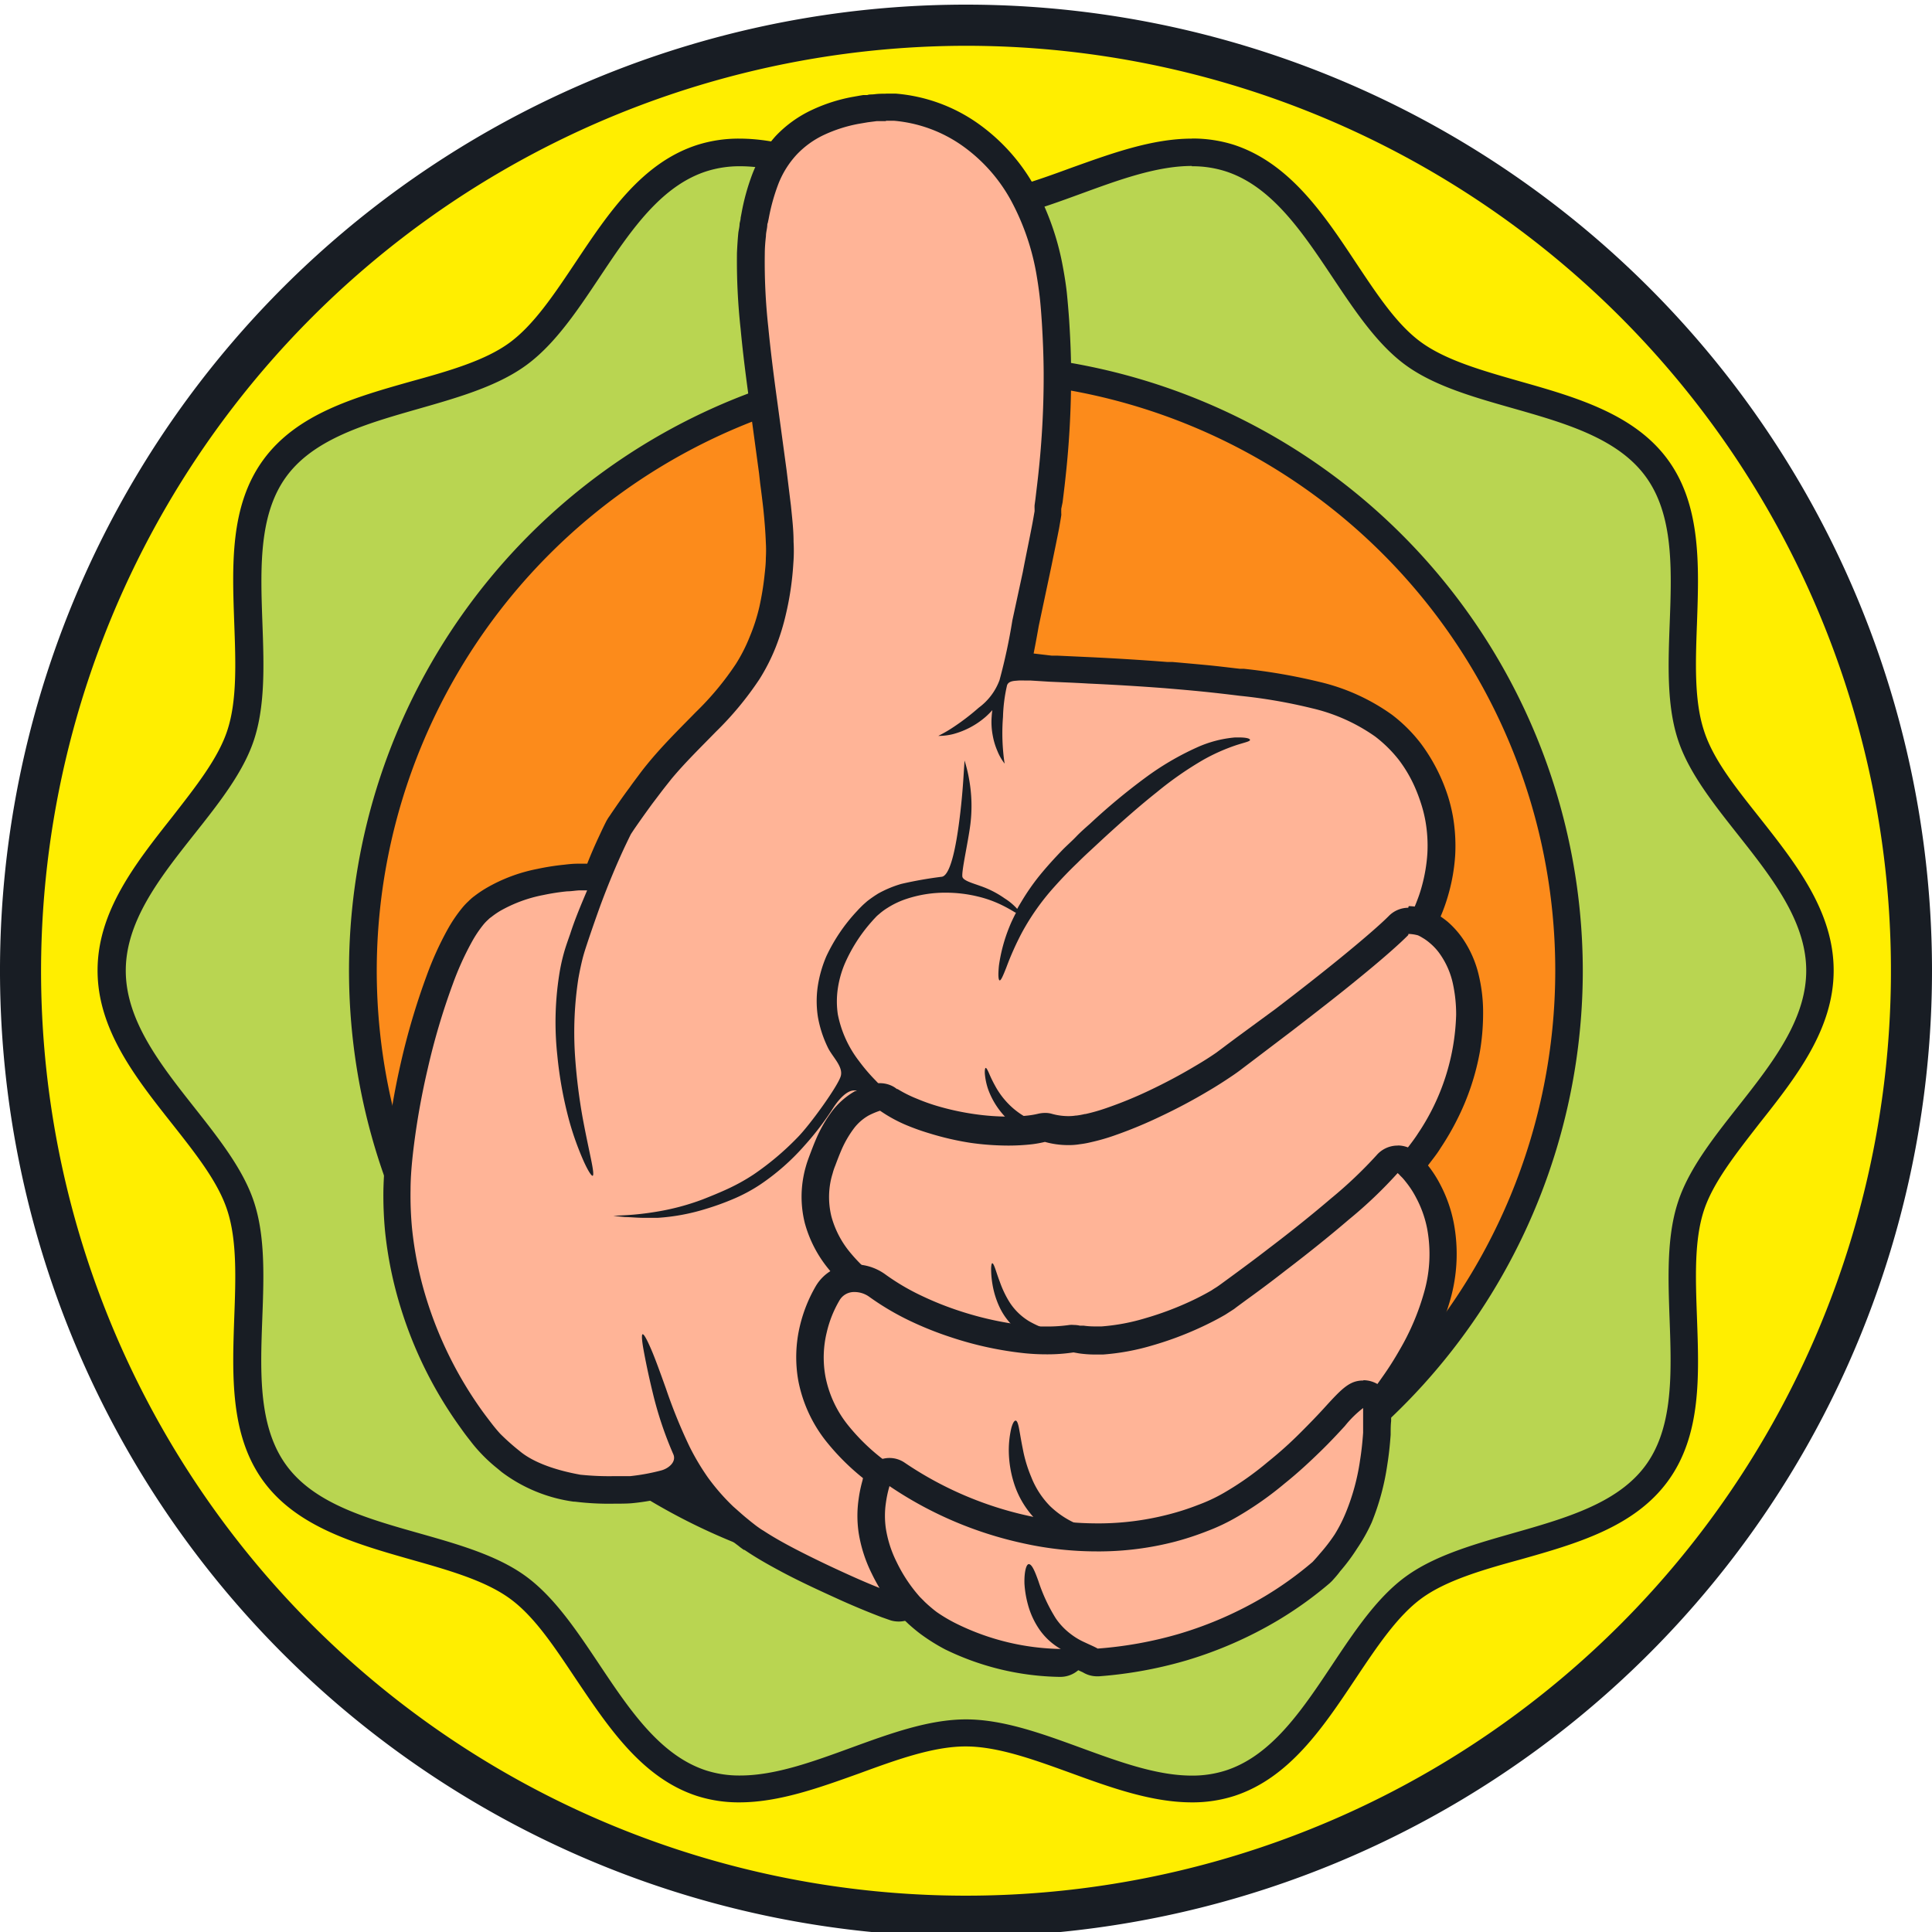
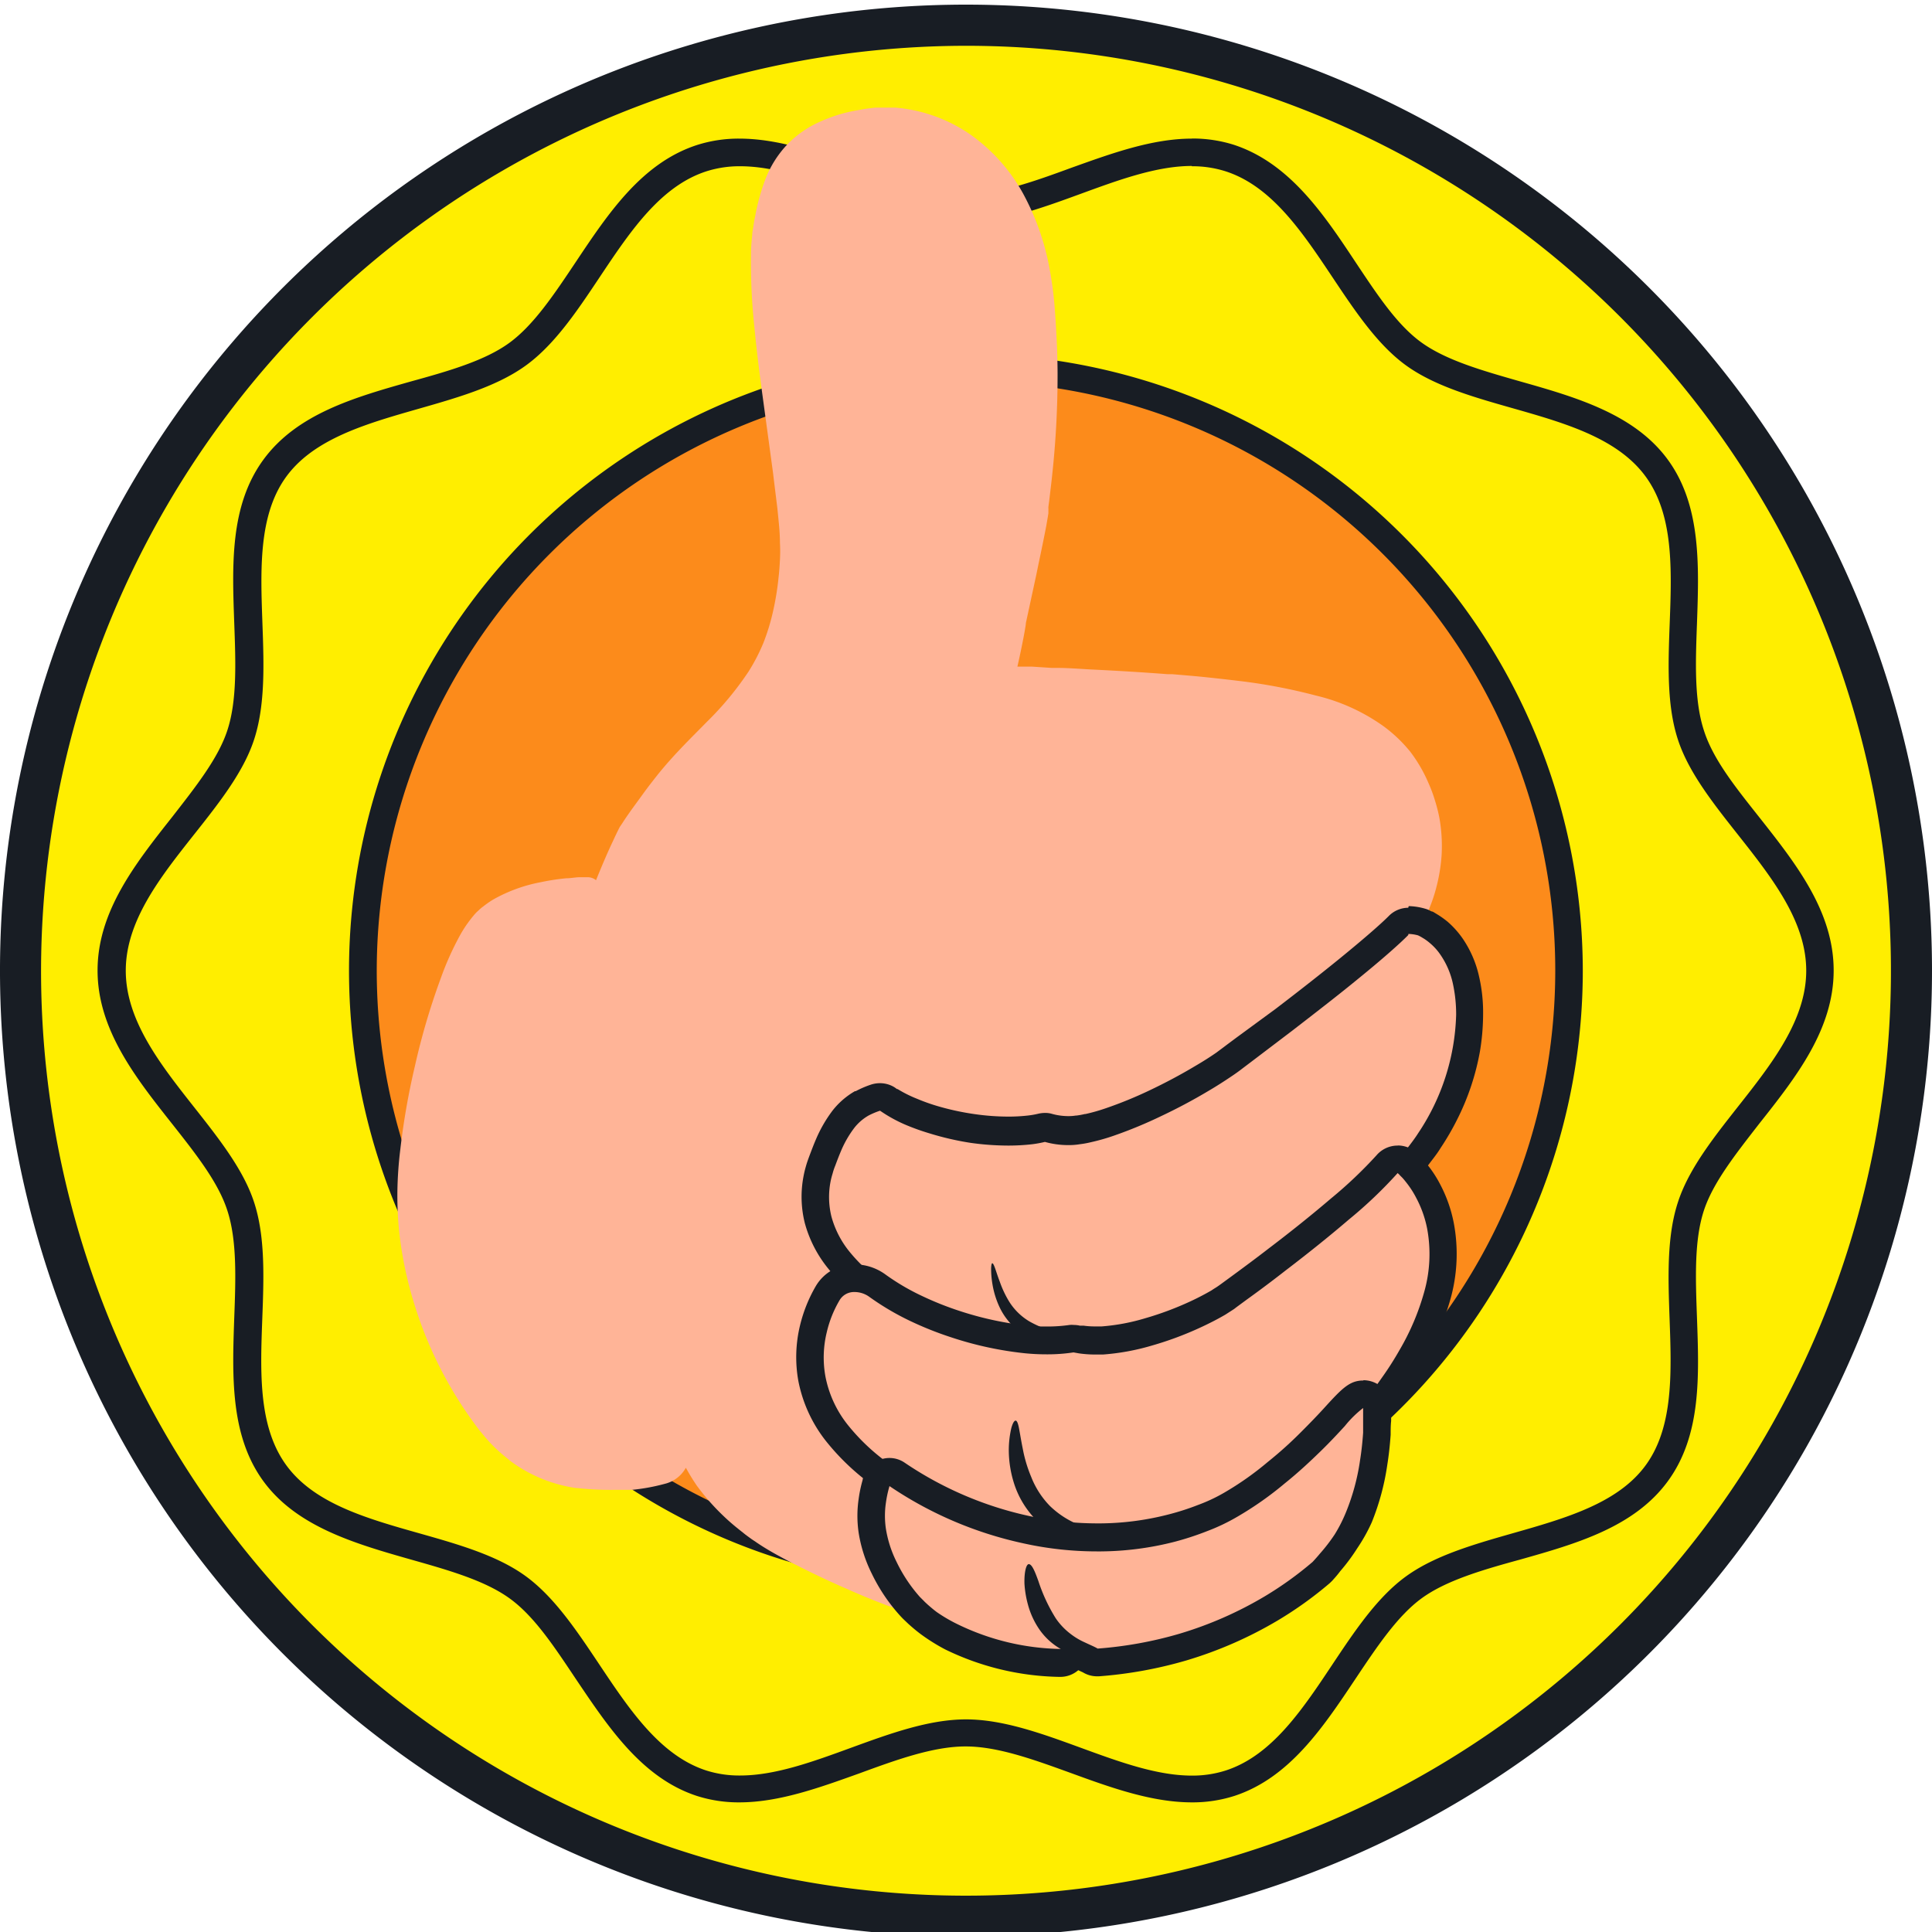
<svg xmlns="http://www.w3.org/2000/svg" id="Слой_1" data-name="Слой 1" viewBox="0 0 200 200">
  <defs>
    <style>.cls-1{fill:#fe0;}.cls-2{fill:#181d24;}.cls-3{fill:#b9d551;}.cls-4{fill:#fc8b1b;}.cls-5{fill:#ffb497;}</style>
  </defs>
  <title>Ico</title>
  <circle class="cls-1" cx="100" cy="100.48" r="97.87" />
  <path class="cls-2" d="M100,4.74A95.75,95.75,0,1,1,4.25,100.48,95.85,95.85,0,0,1,100,4.74m0-4.26a100,100,0,1,0,100,100A100,100,0,0,0,100,.48Z" />
-   <path class="cls-3" d="M123.38,185.17c-3.87,0-8-1.5-11.94-2.95s-7.84-2.86-11.44-2.86-7.59,1.45-11.44,2.86-8.07,2.95-11.94,2.95a12.85,12.85,0,0,1-3.94-.59c-5.24-1.7-8.59-6.72-11.82-11.56-2.31-3.46-4.49-6.73-7.22-8.72s-6.78-3.16-10.65-4.25c-5.56-1.58-11.32-3.22-14.51-7.6s-2.94-10.28-2.73-16c.14-4,.29-8.23-.78-11.56-1-3.13-3.42-6.17-6-9.39-3.64-4.6-7.4-9.36-7.4-15s3.76-10.38,7.4-15c2.55-3.22,4.95-6.25,6-9.39,1.07-3.32.92-7.51.78-11.55-.21-5.75-.42-11.7,2.73-16s9-6,14.52-7.6c3.86-1.1,7.86-2.23,10.64-4.25s4.91-5.26,7.22-8.72c3.23-4.85,6.58-9.86,11.82-11.56a12.56,12.56,0,0,1,3.94-.6c3.87,0,8,1.5,11.94,2.95S96.4,21.61,100,21.61s7.59-1.46,11.44-2.87,8.07-2.95,11.94-2.95a12.56,12.56,0,0,1,3.94.6c5.24,1.7,8.59,6.71,11.82,11.56,2.31,3.46,4.49,6.73,7.22,8.72s6.78,3.15,10.64,4.25c5.57,1.58,11.33,3.21,14.52,7.6s2.94,10.28,2.73,16c-.14,4-.29,8.23.78,11.55,1,3.14,3.42,6.17,6,9.39,3.64,4.61,7.4,9.37,7.4,15s-3.76,10.39-7.4,15c-2.55,3.22-4.95,6.26-6,9.39-1.07,3.33-.92,7.51-.78,11.56.21,5.75.42,11.7-2.73,16s-9,6-14.52,7.6c-3.86,1.09-7.86,2.23-10.64,4.25s-4.91,5.26-7.22,8.72c-3.24,4.84-6.58,9.86-11.82,11.56A12.85,12.85,0,0,1,123.38,185.17Z" />
  <path class="cls-2" d="M123.38,17.21a11.28,11.28,0,0,1,3.51.53c8.29,2.69,11.73,15.05,18.64,20.07s19.77,4.57,24.84,11.54.62,18.9,3.32,27.19c2.59,8,13.29,15.07,13.29,23.94s-10.7,15.94-13.29,24c-2.7,8.29,1.71,20.28-3.32,27.19s-17.87,6.46-24.84,11.53-10.35,17.39-18.64,20.08a11.28,11.28,0,0,1-3.51.53c-7.31,0-15.76-5.82-23.38-5.82s-16.07,5.81-23.38,5.81a11.27,11.27,0,0,1-3.51-.52c-8.29-2.69-11.73-15-18.64-20.08s-19.77-4.56-24.84-11.53-.62-18.9-3.32-27.19c-2.59-8-13.29-15.08-13.29-24s10.7-15.94,13.29-23.94c2.7-8.3-1.71-20.29,3.32-27.19S47.5,42.89,54.47,37.81,64.82,20.43,73.11,17.74a11.28,11.28,0,0,1,3.51-.53C83.93,17.21,92.38,23,100,23s16.07-5.82,23.38-5.82m0-2.83c-4.12,0-8.34,1.54-12.42,3-3.74,1.37-7.61,2.78-11,2.78s-7.21-1.41-11-2.78c-4.08-1.49-8.3-3-12.42-3a14.19,14.19,0,0,0-4.38.66c-5.71,1.85-9.19,7.07-12.56,12.12-2.24,3.35-4.35,6.52-6.87,8.36s-6.28,2.92-10.2,4c-5.8,1.64-11.8,3.34-15.28,8.12s-3.21,10.93-3,16.92c.15,4.1.29,8-.71,11.06-.94,2.9-3.27,5.84-5.73,9-3.79,4.8-7.71,9.76-7.71,15.87s3.92,11.08,7.71,15.87c2.46,3.12,4.79,6.06,5.73,9,1,3.09.86,7,.71,11.07-.21,6-.44,12.18,3,16.91s9.48,6.48,15.28,8.13c3.92,1.11,7.62,2.16,10.19,4s4.64,5,6.88,8.35c3.37,5,6.85,10.27,12.56,12.13a14.19,14.19,0,0,0,4.38.66c4.12,0,8.34-1.54,12.42-3,3.74-1.37,7.61-2.79,11-2.79s7.21,1.42,11,2.79c4.08,1.49,8.3,3,12.42,3a14.19,14.19,0,0,0,4.38-.66c5.71-1.86,9.19-7.08,12.56-12.13,2.24-3.35,4.35-6.52,6.87-8.35s6.28-2.93,10.2-4c5.8-1.64,11.8-3.35,15.28-8.13s3.21-10.92,3-16.91c-.15-4.11-.29-8,.71-11.07.94-2.89,3.27-5.83,5.73-9,3.79-4.79,7.71-9.75,7.71-15.87s-3.92-11.07-7.71-15.87c-2.46-3.11-4.79-6-5.73-9-1-3.08-.86-7-.71-11.06.21-6,.44-12.19-3-16.92s-9.48-6.48-15.28-8.12c-3.92-1.12-7.62-2.17-10.19-4s-4.64-5-6.88-8.36C137,22.11,133.47,16.89,127.76,15a14.19,14.19,0,0,0-4.38-.66Z" />
  <circle class="cls-4" cx="100" cy="100.48" r="62.44" />
  <path class="cls-2" d="M100,39.46a61,61,0,1,1-61,61,61.09,61.09,0,0,1,61-61m0-2.83a63.86,63.86,0,1,0,63.85,63.85A63.92,63.92,0,0,0,100,36.63Z" />
  <path class="cls-5" d="M93,166.53a1.28,1.28,0,0,1-.42-.07l-.82-.29c-1.34-.51-2.74-1.08-4.14-1.71-2-.86-4-1.83-6-2.86-1.12-.59-2.3-1.23-3.41-2l-.42-.28-.41-.3-.19-.14-.69-.55c-.58-.46-1.11-.92-1.6-1.39a23.37,23.37,0,0,1-2.79-3.18A21.84,21.84,0,0,1,71,151.94v0a3.4,3.4,0,0,1-2.2,1.67,20.52,20.52,0,0,1-3.41.62c-.38,0-1,0-1.75,0a31.63,31.63,0,0,1-3.84-.18l-.11,0a15,15,0,0,1-6.78-2.75l-.5-.41a15.94,15.94,0,0,1-1.64-1.5c-.33-.35-.65-.74-1-1.16s-.62-.81-.92-1.22a41.58,41.58,0,0,1-6-12.14,39.52,39.52,0,0,1-1.55-7.58,37.08,37.08,0,0,1-.16-4.1,40.62,40.62,0,0,1,.3-4.21,75.22,75.22,0,0,1,1.52-8.66,71.46,71.46,0,0,1,2.65-9,30.58,30.58,0,0,1,2-4.48A12.72,12.72,0,0,1,49,94.81a3.9,3.9,0,0,1,.48-.51l.12-.11a3.5,3.5,0,0,1,.42-.35,10.12,10.12,0,0,1,1-.7A16,16,0,0,1,56,91.32a23.61,23.61,0,0,1,2.6-.4c.42,0,.88-.09,1.33-.11l.67,0h.24a1.33,1.33,0,0,1,.86.31c.59-1.46,1.18-2.85,1.77-4.09.22-.48.44-.94.65-1.35a.75.75,0,0,1,.07-.12s.26-.38.3-.45c.65-1,1.29-1.84,1.94-2.74.32-.45.65-.89,1-1.34s.69-.89,1.06-1.33c1.28-1.54,2.67-2.94,4.14-4.42l.52-.53a32.51,32.51,0,0,0,4.34-5.23,19.44,19.44,0,0,0,1.55-3,22.19,22.19,0,0,0,1-3.3,28.82,28.82,0,0,0,.56-3.48c.07-.6.11-1.2.14-1.79a16.37,16.37,0,0,0,0-1.75c0-1.11-.14-2.29-.27-3.61l-.33-2.67-.12-1-1-7.36c-.33-2.4-.67-5-.91-7.54a63.55,63.55,0,0,1-.37-7.71c0-.67.06-1.33.13-2,0-.31.08-.6.12-.89s.06-.4.09-.59l.1-.48a21.66,21.66,0,0,1,1.06-3.82,11,11,0,0,1,2.15-3.46,10.66,10.66,0,0,1,3.32-2.39,15.73,15.73,0,0,1,3.89-1.24l.69-.12.27-.05.36-.05.69-.08c.37,0,.73,0,1.09,0l1,0a16,16,0,0,1,7.73,2.77A18.26,18.26,0,0,1,105.89,20a26.16,26.16,0,0,1,2.77,7.86c.17.93.3,1.8.4,2.69s.16,1.8.22,2.69c.12,1.86.19,3.61.2,5.35a96,96,0,0,1-.56,10.6c-.09.86-.2,1.73-.3,2.6l-.09.67a1.5,1.5,0,0,0,0,.2.53.53,0,0,1,0,.13s0,.3,0,.34c-.06.4-.14.83-.21,1.26-.25,1.29-.51,2.56-.78,3.83l-.26,1.27-1.08,5c0,.31-.45,2.65-.88,4.52.26,0,.57,0,.88,0h.65l2,.13.45,0c1.19,0,2.37.09,3.56.16,2.71.13,5.39.29,8,.49l.47,0c1.16.1,2.31.19,3.46.31s2.32.25,3.47.39l.42.05A58.08,58.08,0,0,1,136.21,72a19.92,19.92,0,0,1,7,3.17A14.85,14.85,0,0,1,146,77.83a15.33,15.33,0,0,1,1.91,3.31,14.3,14.3,0,0,1,.65,1.77,15.46,15.46,0,0,1,.46,1.84,16.78,16.78,0,0,1,.22,3.7,17.89,17.89,0,0,1-.61,3.63,15.75,15.75,0,0,1-.59,1.76c-.1.26-.22.54-.33.81l-.14.28-.06.13a.47.47,0,0,1,0,.1l-.21.53c-.14.35-.3.76-.45,1.09a1.42,1.42,0,0,1-.57.64c-1,.63-3,1.94-5.65,3.79l-1.24.88-5.81,4.12q-2,1.41-4.13,3l-1.07.79-1.13.79c-.84.57-1.62,1.06-2.39,1.5-1.48.89-3.07,1.75-4.82,2.62a50.29,50.29,0,0,1-4.73,2.06c-.78.3-1.56.55-2.29.75-.37.11-.78.2-1.15.27a8.45,8.45,0,0,1-1.17.14h-.49a9,9,0,0,1-2.12-.25,1.43,1.43,0,0,1-1.37,1h-.06a37.84,37.84,0,0,1-6.15-.8A33.45,33.45,0,0,1,96.2,117a21.61,21.61,0,0,1-2.28-1,16.25,16.25,0,0,1-2-1.13v0a1.42,1.42,0,0,1-1.23,1A3.58,3.58,0,0,0,90,116a3.74,3.74,0,0,0-1.43.92A8.56,8.56,0,0,0,87,119.1c-.25.46-.49,1-.73,1.48-.12.26-.23.53-.33.8a6.55,6.55,0,0,0-.25.82A8.11,8.11,0,0,0,85.6,126a10,10,0,0,0,1.83,3.84c.85,1.1.81,3.4-.09,4.91A16.47,16.47,0,0,0,85.85,138a10.21,10.21,0,0,0-.42,4.46,10.37,10.37,0,0,0,.68,2.55,12.88,12.88,0,0,0,1.41,2.56A9.22,9.22,0,0,0,89,149c1.53,1.32,3.63,3.12,3.2,6.06a18.71,18.71,0,0,0-.15,3.25,10.87,10.87,0,0,0,.8,3.43,13.89,13.89,0,0,0,1.38,2.6A1.43,1.43,0,0,1,93,166.53Zm11.7-65.45Z" />
-   <path class="cls-2" d="M91.67,12.5l.87,0a14.43,14.43,0,0,1,7,2.53,16.83,16.83,0,0,1,5.1,5.69,25.05,25.05,0,0,1,2.61,7.43c.15.85.28,1.71.38,2.58s.16,1.75.22,2.62c.11,1.77.18,3.51.19,5.27a93.12,93.12,0,0,1-.55,10.44c-.09.85-.2,1.71-.3,2.58l-.09.66a3.7,3.7,0,0,0,0,.37v.25c-.07.39-.14.81-.22,1.24-.32,1.69-.68,3.37-1,5.06l-1.08,5a59.5,59.5,0,0,1-1.33,6.19,6.22,6.22,0,0,1-2.15,2.85,24.07,24.07,0,0,1-2.85,2.16c-.7.45-1.22.69-1.33.76h.1A6.2,6.2,0,0,0,98.64,76a8.43,8.43,0,0,0,3.41-1.81,8.72,8.72,0,0,0,.68-.68,6,6,0,0,0-.07.64,7.47,7.47,0,0,0,.11,2,7.14,7.14,0,0,0,.48,1.59,5.38,5.38,0,0,0,.75,1.31s-.1-.57-.17-1.46a21.3,21.3,0,0,1,0-3.38,16.32,16.32,0,0,1,.42-3.27c.17-.49.84-.45,1.16-.49a7,7,0,0,1,.7,0h.6l1.94.12c1.34.06,2.68.11,4,.19,2.66.12,5.31.28,7.93.48,1.31.11,2.61.22,3.9.35s2.58.28,3.87.44a54.41,54.41,0,0,1,7.47,1.29,18.7,18.7,0,0,1,6.53,2.92,13.59,13.59,0,0,1,2.47,2.44,14,14,0,0,1,1.73,3c.23.54.43,1.1.6,1.64a13.56,13.56,0,0,1,.41,1.67,14.71,14.71,0,0,1,.2,3.38,16.79,16.79,0,0,1-.56,3.33,14.28,14.28,0,0,1-.53,1.6c-.1.27-.21.53-.32.77l-.1.2-.09.21c-.1.17-.44,1.09-.72,1.71-1.12.67-3.12,2-5.73,3.85-2,1.42-4.41,3.1-7.06,5-1.32.93-2.72,1.94-4.15,3l-1.08.8-1.07.76c-.73.49-1.51,1-2.31,1.44-1.59,1-3.18,1.8-4.74,2.58s-3.1,1.45-4.59,2c-.74.28-1.47.52-2.17.71a10.62,10.62,0,0,1-1,.25,6.4,6.4,0,0,1-1,.11l-.42,0a7.94,7.94,0,0,1-3.15-.66,7.86,7.86,0,0,1-2.53-1.71,8.31,8.31,0,0,1-1.41-1.89,13.46,13.46,0,0,1-.67-1.38c-.15-.33-.25-.5-.32-.5h0c-.06,0-.11.21-.09.59a6.77,6.77,0,0,0,.34,1.62,8.14,8.14,0,0,0,1.3,2.32,8.55,8.55,0,0,0,2.75,2.26c.09,0,.19.08.29.14a36.79,36.79,0,0,1-5.92-.78,30,30,0,0,1-4-1.12,19.17,19.17,0,0,1-2.13-.88,15.35,15.35,0,0,1-2.09-1.18,11.44,11.44,0,0,1-.92-.74c-.31-.29-.63-.61-.92-.92a18.65,18.65,0,0,1-1.71-2A11.55,11.55,0,0,1,86.73,105a9.13,9.13,0,0,1,0-2.66,10.56,10.56,0,0,1,.7-2.53,16.49,16.49,0,0,1,2.75-4.34c.14-.16.27-.31.4-.44a3,3,0,0,1,.41-.39,6.41,6.41,0,0,1,.89-.66,8.76,8.76,0,0,1,2-.94,12.73,12.73,0,0,1,4-.63h.06a14.06,14.06,0,0,1,3.3.4,11.94,11.94,0,0,1,2.42.86c.64.31,1.12.6,1.45.8l.07,0c-.26.51-.5,1-.69,1.48a16.87,16.87,0,0,0-1.08,4c-.1,1-.06,1.52.08,1.54h0c.14,0,.35-.49.69-1.35a30.17,30.17,0,0,1,1.61-3.6,24.67,24.67,0,0,1,3.33-4.71c.73-.82,1.53-1.66,2.4-2.49.43-.43.87-.85,1.34-1.28l1.4-1.3c1.91-1.75,3.76-3.38,5.49-4.75a35.89,35.89,0,0,1,4.79-3.34A19.72,19.72,0,0,1,128,77.13c.88-.28,1.4-.38,1.4-.53s-.39-.26-1.14-.26l-.41,0a12.05,12.05,0,0,0-4,1.06,29,29,0,0,0-5.3,3.12,64.58,64.58,0,0,0-5.72,4.76c-.49.43-1,.88-1.42,1.32s-.92.88-1.36,1.32c-.87.9-1.69,1.8-2.43,2.71a23.45,23.45,0,0,0-1.89,2.72c-.15.25-.3.49-.43.74A6,6,0,0,0,104,93a10,10,0,0,0-2.5-1.28c-.85-.31-1.85-.57-1.88-1-.06-.68.57-3.42.82-5.29a15.52,15.52,0,0,0-.12-4.77,15,15,0,0,0-.47-1.93h0l-.13,2c-.08,1.19-.22,2.82-.46,4.59s-.79,5.26-1.75,5.44a41,41,0,0,0-4.2.74,11.48,11.48,0,0,0-2.4,1,12.48,12.48,0,0,0-1.15.8c-.18.16-.36.31-.54.49s-.34.34-.49.51A18,18,0,0,0,85.54,99a12.74,12.74,0,0,0-.87,3,10.63,10.63,0,0,0,0,3.28,11.93,11.93,0,0,0,1,3.1c.46,1,1.63,2,1.37,3s-3.23,5.13-4.53,6.42A29,29,0,0,1,78,121.59a20.38,20.38,0,0,1-2.64,1.47c-.91.42-1.8.78-2.64,1.11A24.91,24.91,0,0,1,68,125.43a29.07,29.07,0,0,1-3.28.37l-1.23.06s.43.06,1.23.13c.51,0,1.18.08,2,.08.42,0,.87,0,1.36,0a21.35,21.35,0,0,0,4.94-.91,27.15,27.15,0,0,0,2.79-1,17,17,0,0,0,2.85-1.51,23.76,23.76,0,0,0,4.62-4.06,29.64,29.64,0,0,0,3-3.94c.53-.81,1.36-1.77,2.15-1.77a1.1,1.1,0,0,1,.84.44,10.63,10.63,0,0,0,1,1l.28.23a4.71,4.71,0,0,0-.93.18,5.37,5.37,0,0,0-2,1.26,10.14,10.14,0,0,0-1.82,2.51c-.27.49-.52,1-.77,1.58-.13.26-.25.57-.37.88a9.16,9.16,0,0,0-.3,1,9.41,9.41,0,0,0-.09,4.43,11.2,11.2,0,0,0,2.08,4.4,3.53,3.53,0,0,1-.18,3.32,17.8,17.8,0,0,0-1.61,3.57,11.77,11.77,0,0,0-.49,5.08,11.45,11.45,0,0,0,.78,2.91,14.43,14.43,0,0,0,1.56,2.84c1.3,1.82,4.86,3.3,4.39,6.43a20.4,20.4,0,0,0-.15,3.55,11.9,11.9,0,0,0,.9,3.88A15.12,15.12,0,0,0,93,165.11l-.75-.27c-1-.36-2.37-.91-4.06-1.67s-3.71-1.7-5.89-2.83c-1.07-.56-2.2-1.18-3.28-1.89a4.25,4.25,0,0,1-.39-.25l-.2-.14-.19-.14c-.28-.22-.53-.41-.79-.63-.53-.42-1-.86-1.54-1.33a22.18,22.18,0,0,1-2.62-3,24.87,24.87,0,0,1-1.91-3.21,54.57,54.57,0,0,1-2.44-6c-.63-1.76-1.15-3.2-1.57-4.16s-.7-1.47-.84-1.47h0c-.13,0-.09.63.1,1.67s.49,2.54.94,4.38a38,38,0,0,0,2.13,6.37c.35.79-.49,1.49-1.29,1.69a21.27,21.27,0,0,1-3.17.58c-.35,0-1,0-1.64,0a28.92,28.92,0,0,1-3.54-.15c-.7-.14-4.24-.74-6.28-2.46a23.52,23.52,0,0,1-2-1.78c-.31-.34-.6-.69-.9-1.08s-.59-.77-.89-1.18a40.41,40.41,0,0,1-5.85-11.72,37.52,37.52,0,0,1-1.49-7.32,36.1,36.1,0,0,1-.15-3.92c0-1.33.12-2.7.28-4.08a77.14,77.14,0,0,1,1.5-8.5,70.83,70.83,0,0,1,2.6-8.77,30.34,30.34,0,0,1,1.93-4.28,12.09,12.09,0,0,1,1.27-1.9,4.67,4.67,0,0,1,.37-.39l.19-.18a1.66,1.66,0,0,1,.21-.16,8.3,8.3,0,0,1,.94-.65,14.52,14.52,0,0,1,4.47-1.64,22.67,22.67,0,0,1,2.45-.38c.42,0,.84-.08,1.26-.1l.63,0h.18l-.33.78c-.49,1.17-1,2.41-1.42,3.72-.22.63-.48,1.34-.66,2a19.45,19.45,0,0,0-.47,2.17,31.78,31.78,0,0,0-.21,8.38A41,41,0,0,0,58.92,116a30.38,30.38,0,0,0,1.53,4.27c.43.94.76,1.45.9,1.45h0c.13-.06.05-.65-.16-1.68s-.54-2.52-.88-4.36a58.85,58.85,0,0,1-.79-6.49,36.68,36.68,0,0,1,.35-7.88c.12-.68.26-1.35.42-2s.37-1.26.59-1.93c.43-1.28.86-2.51,1.28-3.67.86-2.32,1.73-4.37,2.52-6.06.22-.46.43-.9.63-1.3l.31-.47c.61-.89,1.24-1.77,1.89-2.66l1-1.32c.33-.43.67-.85,1-1.27,1.4-1.68,3-3.24,4.59-4.87a33.36,33.36,0,0,0,4.53-5.47A20.12,20.12,0,0,0,80.3,67a23.86,23.86,0,0,0,1.08-3.52A30.31,30.31,0,0,0,82,59.82c.07-.62.11-1.24.15-1.85a17,17,0,0,0,0-1.89c0-1.25-.15-2.48-.27-3.7l-.45-3.68-1-7.38c-.34-2.48-.66-5-.9-7.48a61.49,61.49,0,0,1-.36-7.54c0-.62.05-1.25.12-1.86,0-.31.08-.61.12-.91s0-.3.07-.45l.1-.47a20.26,20.26,0,0,1,1-3.58,9.6,9.6,0,0,1,1.87-3,9.36,9.36,0,0,1,2.88-2.08,14.87,14.87,0,0,1,3.55-1.13l.94-.16.93-.12c.32,0,.65,0,1,0m0-2.84h0c-.4,0-.79,0-1.18.05s-.54,0-.79.09l-.28,0-.14,0L89,9.9l-.73.13a17.15,17.15,0,0,0-4.24,1.36,12.37,12.37,0,0,0-3.73,2.69A12.68,12.68,0,0,0,77.89,18a23,23,0,0,0-1.13,4.08l-.09.47c0,.22-.08.41-.11.63v0c0,.3-.09.61-.13.93-.07.72-.11,1.41-.14,2.05v0a64.55,64.55,0,0,0,.38,7.9c.24,2.59.58,5.18.91,7.58l1,7.38.11,1q.18,1.34.33,2.67c.13,1.26.22,2.41.26,3.49a13.52,13.52,0,0,1,0,1.58c0,.59-.07,1.18-.13,1.74a29.56,29.56,0,0,1-.54,3.32,19.28,19.28,0,0,1-1,3.1,16.9,16.9,0,0,1-1.43,2.81,30.25,30.25,0,0,1-4.16,5l-.5.51c-1.43,1.45-2.91,2.94-4.24,4.53-.4.48-.76.93-1.1,1.39s-.68.9-1,1.36c-.75,1-1.36,1.9-1.91,2.7l-.07.11-.11.16c-.06.09-.13.18-.18.27s-.1.16-.14.24c-.22.43-.45.91-.68,1.41-.43.91-.87,1.9-1.3,3h-1c-.52,0-1,.06-1.44.11a25.14,25.14,0,0,0-2.72.43,16.88,16.88,0,0,0-5.32,2,11.75,11.75,0,0,0-1.21.82,3.88,3.88,0,0,0-.42.35l-.07.06-.12.12a6.9,6.9,0,0,0-.6.63,15.22,15.22,0,0,0-1.59,2.35,33.19,33.19,0,0,0-2.11,4.66A72.68,72.68,0,0,0,41.5,110,77.66,77.66,0,0,0,40,118.86c-.18,1.54-.28,3-.31,4.35a39.65,39.65,0,0,0,.17,4.24,40.75,40.75,0,0,0,1.61,7.89,42.61,42.61,0,0,0,6.26,12.54c.3.43.61.84.93,1.24a14.71,14.71,0,0,0,1.08,1.28A16.19,16.19,0,0,0,51.47,152l.47.39a16,16,0,0,0,7.44,3.06l.12,0a28.72,28.72,0,0,0,4.09.21c.56,0,1.33,0,1.85-.05a22.61,22.61,0,0,0,3.64-.65,5.06,5.06,0,0,0,1.67-.75l.24.35a25.29,25.29,0,0,0,3,3.4c.51.49,1.07,1,1.7,1.47.24.2.46.38.71.56l.15.12.06.05.19.14.2.14.06,0,.5.33c1.15.75,2.34,1.4,3.46,2,2,1.06,4.07,2,6.07,2.91,1.41.63,2.83,1.22,4.2,1.74l.91.32a3,3,0,0,0,.84.12,2.83,2.83,0,0,0,2.36-4.4,12.07,12.07,0,0,1-1.23-2.31,9.18,9.18,0,0,1-.71-3,18.11,18.11,0,0,1,.13-3c.55-3.69-2.1-6-3.68-7.33a9.29,9.29,0,0,1-1.21-1.14,11.42,11.42,0,0,1-1.24-2.26,9.21,9.21,0,0,1-.6-2.21,8.87,8.87,0,0,1,.38-3.86,15.39,15.39,0,0,1,1.33-3c1.22-2,1.22-4.95,0-6.52A8.38,8.38,0,0,1,87,125.7a6.89,6.89,0,0,1,.06-3.13c.08-.3.15-.51.21-.69s.19-.48.28-.66l0-.06c.25-.56.47-1,.67-1.38a7.47,7.47,0,0,1,1.3-1.83,2.43,2.43,0,0,1,.9-.59,1.58,1.58,0,0,1,.32-.07,2.74,2.74,0,0,0,1.47-.56c.35.19.71.37,1.09.55a22.66,22.66,0,0,0,2.4,1,34.75,34.75,0,0,0,4.42,1.23,40.6,40.6,0,0,0,6.37.83h.13a2.8,2.8,0,0,0,2.06-.89,9.82,9.82,0,0,0,1.43.1,5.72,5.72,0,0,0,.58,0,10.59,10.59,0,0,0,1.3-.15,13.33,13.33,0,0,0,1.34-.31,24.2,24.2,0,0,0,2.41-.8c1.41-.52,2.95-1.19,4.81-2.09s3.42-1.78,5-2.7c.75-.43,1.56-.94,2.43-1.52.45-.31.84-.58,1.19-.84l1.07-.79c1.65-1.21,2.95-2.15,4.1-3,2.11-1.51,4.05-2.88,5.76-4.09l1.29-.91c3.3-2.32,4.84-3.31,5.55-3.73a2.82,2.82,0,0,0,1.15-1.29c.15-.34.32-.77.46-1.13l.2-.48a1.17,1.17,0,0,0,.05-.11l.06-.13.06-.12s0-.11.08-.17q.18-.42.36-.87a18.84,18.84,0,0,0,.62-1.88,19.29,19.29,0,0,0,.66-3.9,18,18,0,0,0-.24-4.06,17.34,17.34,0,0,0-.49-2A18.62,18.62,0,0,0,147.11,77a15.88,15.88,0,0,0-3-3,21.18,21.18,0,0,0-7.52-3.41,59.77,59.77,0,0,0-7.85-1.36l-.41,0c-1.15-.13-2.33-.28-3.51-.39s-2.28-.21-3.43-.31l-.52,0c-2.57-.2-5.26-.37-8-.5l-3.46-.16-.55,0L107,67.65c.25-1.25.45-2.4.53-2.85l1.06-5,.27-1.28c.26-1.28.53-2.56.78-3.85.08-.47.16-.91.22-1.31a.83.83,0,0,0,0-.22s0-.1,0-.15v-.09c0-.08,0-.15,0-.23L110,52c.11-.9.22-1.78.31-2.65a96.09,96.09,0,0,0,.57-10.74c0-1.77-.08-3.55-.2-5.45-.07-1-.15-1.93-.23-2.73s-.24-1.84-.42-2.8a27.68,27.68,0,0,0-2.92-8.3,19.81,19.81,0,0,0-6-6.64,17.16,17.16,0,0,0-8.4-3c-.39,0-.74,0-1.09,0Z" />
  <path class="cls-5" d="M107.23,140.21a1.15,1.15,0,0,1-.26,0l-.35-.06L106,140a45.06,45.06,0,0,1-7.36-2,40,40,0,0,1-4.16-1.77,29,29,0,0,1-4.18-2.52,18.27,18.27,0,0,1-3.56-3.36,11.24,11.24,0,0,1-2.1-4.13,9.67,9.67,0,0,1-.11-4.25c.06-.3.14-.62.23-.93a8.69,8.69,0,0,1,.32-.94c.21-.56.41-1.09.62-1.58a12.14,12.14,0,0,1,1.55-2.7,6.88,6.88,0,0,1,1.91-1.65,9,9,0,0,1,1.38-.59,1.69,1.69,0,0,1,.5-.08,1.42,1.42,0,0,1,.75.21c.08,0,.33.22.33.22a13.9,13.9,0,0,0,2.2,1.16,20.45,20.45,0,0,0,2.21.79,28.09,28.09,0,0,0,4.11.91,27.4,27.4,0,0,0,3.66.26,18.68,18.68,0,0,0,2.33-.13,8.66,8.66,0,0,0,1.13-.2,1.39,1.39,0,0,1,.35,0,1.31,1.31,0,0,1,.39,0,7.45,7.45,0,0,0,2,.28,7.57,7.57,0,0,0,1-.08,9.86,9.86,0,0,0,1.07-.2,19.55,19.55,0,0,0,2.25-.64,43.17,43.17,0,0,0,4.69-1.92,53.21,53.21,0,0,0,4.8-2.55c.85-.5,1.63-1,2.33-1.48.36-.24.73-.5,1.07-.77l1.09-.82,4.07-3.09c2.63-2,4.9-3.8,6.77-5.32,2.44-2,4.19-3.55,5.07-4.43a1.43,1.43,0,0,1,1-.43h0a5.23,5.23,0,0,1,1.42.23,1,1,0,0,1,.23.11l.19.09,0,0,.12.06.33.21a7.06,7.06,0,0,1,.8.59A7.54,7.54,0,0,1,150.24,98a9.79,9.79,0,0,1,1.49,3.43,15.3,15.3,0,0,1,.39,3.61,22.6,22.6,0,0,1-.29,3.53,24.47,24.47,0,0,1-2.18,6.58,25,25,0,0,1-1.7,3c-.3.45-.63.91-1,1.36l-.49.63-.31.36a61.52,61.52,0,0,1-6.62,5.8c-1.91,1.41-4.23,3.08-6.79,4.91l-4,2.86-1.07.75-.5.35a.41.41,0,0,1-.11.07l-.46.28c-.83.48-1.64.9-2.48,1.29a39,39,0,0,1-5,1.92,24.23,24.23,0,0,1-4.93,1c-.41,0-.83,0-1.23,0s-.78,0-1.14,0l-.56-.08-.58-.1c-.34,0-.7-.12-1.06-.19s-.68-.16-1-.25c0,0,0,.1,0,.14A1.43,1.43,0,0,1,107.23,140.21Z" />
  <path class="cls-2" d="M145.8,96.68a4.1,4.1,0,0,1,1,.15l.2.1.11.06.33.2a5.61,5.61,0,0,1,.62.47,5.83,5.83,0,0,1,1.05,1.17,8.41,8.41,0,0,1,1.28,2.94,15,15,0,0,1,.35,3.29,23.13,23.13,0,0,1-3.94,12.26c-.28.44-.6.87-.92,1.29l-.48.62-.27.32a63.14,63.14,0,0,1-6.38,5.57c-1.91,1.4-4.21,3.07-6.77,4.89l-4,2.87-1.06.73-.26.19-.24.17-.53.32c-.73.42-1.51.83-2.31,1.2a37.11,37.11,0,0,1-4.82,1.84,22.7,22.7,0,0,1-4.64,1,10.6,10.6,0,0,1-1.11.06c-.34,0-.68,0-1,0l-.52-.08-.53-.08c-.35,0-.68-.12-1-.19a11.31,11.31,0,0,1-3.4-1.25,6.23,6.23,0,0,1-2.06-2,10.63,10.63,0,0,1-1-2.1c-.23-.6-.38-1.1-.5-1.43s-.21-.49-.28-.49h0c-.06,0-.11.19-.12.55a9.55,9.55,0,0,0,.13,1.57,9.08,9.08,0,0,0,.75,2.44,6.7,6.7,0,0,0,.89,1.4,6.94,6.94,0,0,0,1.36,1.28,10.64,10.64,0,0,0,1.54.89l-.91-.16a44,44,0,0,1-7.16-2,38.88,38.88,0,0,1-4-1.71,28.26,28.26,0,0,1-4-2.39,17,17,0,0,1-3.28-3.09,9.86,9.86,0,0,1-1.85-3.61,8.43,8.43,0,0,1-.09-3.63,7.58,7.58,0,0,1,.21-.82,5.92,5.92,0,0,1,.27-.81c.2-.54.4-1.06.6-1.53a11,11,0,0,1,1.36-2.37,5.05,5.05,0,0,1,1.51-1.31,8.11,8.11,0,0,1,1.17-.49l.33.22a14.94,14.94,0,0,0,2.39,1.27,23.75,23.75,0,0,0,2.35.84,29.82,29.82,0,0,0,4.32,1,28.26,28.26,0,0,0,3.87.28,21.75,21.75,0,0,0,2.5-.14,11.66,11.66,0,0,0,1.31-.24,8.86,8.86,0,0,0,2.4.33h0a7,7,0,0,0,1.21-.09,9.74,9.74,0,0,0,1.2-.22,21.1,21.1,0,0,0,2.37-.68,46,46,0,0,0,4.83-2c1.63-.77,3.28-1.64,4.92-2.62.82-.48,1.63-1,2.4-1.52.39-.26.78-.54,1.14-.82l1.07-.81,4.07-3.09c2.59-2,4.9-3.79,6.81-5.36,2.46-2,4.26-3.59,5.19-4.53m0-2.83a2.85,2.85,0,0,0-2,.84c-.83.84-2.6,2.38-5,4.34-1.84,1.5-4.1,3.28-6.73,5.29L128,107.41l-1.06.79c-.31.24-.63.47-1,.75-.69.48-1.42.94-2.24,1.42-1.49.89-3.07,1.73-4.69,2.5a42.5,42.5,0,0,1-4.52,1.85,19.63,19.63,0,0,1-2.1.6l-.07,0a7.62,7.62,0,0,1-.87.16h-.07a4.54,4.54,0,0,1-.77.06h0a6.34,6.34,0,0,1-1.66-.22,2.52,2.52,0,0,0-.77-.11,3.17,3.17,0,0,0-.69.08,8.78,8.78,0,0,1-1,.18,17.72,17.72,0,0,1-2.15.12,24.7,24.7,0,0,1-3.47-.26,27,27,0,0,1-3.89-.85,19.79,19.79,0,0,1-2.06-.74,12.87,12.87,0,0,1-2-1l0,0-.06,0-.27-.19a2.88,2.88,0,0,0-1.5-.42,3,3,0,0,0-.93.15,10.14,10.14,0,0,0-1.58.68l-.08,0a8,8,0,0,0-2.31,2,14,14,0,0,0-1.73,3c-.24.55-.45,1.12-.66,1.67-.11.3-.24.64-.36,1.06s-.18.66-.26,1.08a11.25,11.25,0,0,0,.13,4.83,12.77,12.77,0,0,0,2.36,4.64,19.45,19.45,0,0,0,3.84,3.64,31.44,31.44,0,0,0,4.38,2.65,42.61,42.61,0,0,0,4.31,1.83,46,46,0,0,0,7.61,2.1l.58.11.33.06a3.05,3.05,0,0,0,.52,0,2.84,2.84,0,0,0,2.08-.91c.36.08.74.16,1.16.22l.5.08h.09l.17,0,.41.05a11.26,11.26,0,0,0,1.31.07c.44,0,.9,0,1.36-.06a25.86,25.86,0,0,0,5.22-1.08,42.17,42.17,0,0,0,5.18-2c.89-.42,1.74-.86,2.54-1.32l.07-.05.44-.27.23-.14.24-.17.29-.21,1-.71,4.05-2.88c2.77-2,5-3.58,6.81-4.92a62.56,62.56,0,0,0,6.87-6l.27-.31.07-.09.22-.28.25-.33c.43-.56.77-1,1.06-1.48a27.37,27.37,0,0,0,1.79-3.1,25.59,25.59,0,0,0,2.29-6.94,23.89,23.89,0,0,0,.32-3.77,16.57,16.57,0,0,0-.43-4,11.27,11.27,0,0,0-1.71-3.91,9.48,9.48,0,0,0-1.53-1.7,9.6,9.6,0,0,0-1-.72l-.23-.14-.1-.06a2,2,0,0,0-.25-.14l-.05,0-.16-.07a2.48,2.48,0,0,0-.37-.17,6.74,6.74,0,0,0-1.87-.32Z" />
-   <path class="cls-5" d="M114.37,160l-.26,0a15.06,15.06,0,0,1-3-.88,12.65,12.65,0,0,1-1.47-.75,1.65,1.65,0,0,1-.11.36,1.41,1.41,0,0,1-1.3.84l-.23,0c-.69-.12-1.38-.25-2.07-.4a40.82,40.82,0,0,1-14.28-6.15,22.87,22.87,0,0,1-5.06-4.68,13.22,13.22,0,0,1-2.55-5.58,12.53,12.53,0,0,1,.17-5.12,12.9,12.9,0,0,1,1.48-3.69,3.14,3.14,0,0,1,2.78-1.56,4,4,0,0,1,2.32.75,26.76,26.76,0,0,0,4.07,2.4A36,36,0,0,0,99,137.1a35.63,35.63,0,0,0,7.26,1.56c.71.07,1.42.1,2.1.1a16.57,16.57,0,0,0,2.56-.18.9.9,0,0,1,.23,0,1.63,1.63,0,0,1,.31,0,3.94,3.94,0,0,0,.42.08,9.42,9.42,0,0,0,1.53.11c.24,0,.48,0,.72,0a22,22,0,0,0,4.75-.87,34.61,34.61,0,0,0,4.91-1.83c.86-.4,1.63-.8,2.36-1.23l.85-.55.18-.14,1.07-.79c1.41-1,2.73-2,3.94-2.95,2.4-1.82,4.65-3.63,6.51-5.22a47.12,47.12,0,0,0,4.89-4.65,1.39,1.39,0,0,1,1-.52h0a1.41,1.41,0,0,1,1,.45c.07.07.15.14.23.23l.24.24c.25.28.45.54.64.77a10.94,10.94,0,0,1,1,1.68,12.82,12.82,0,0,1,1.25,3.54,15.86,15.86,0,0,1-.34,7.24,27,27,0,0,1-2.7,6.3c-.56,1-1.16,1.93-1.78,2.8q-.45.65-.93,1.29l-.5.63-.28.33a7.48,7.48,0,0,1-1.08,1c-.52.43-1.22,1-1.93,1.62l-.84.72c-.58.51-1.24,1.07-2,1.68-1,.87-2.35,2-3.83,3.05a41.43,41.43,0,0,1-5,3.22,25.8,25.8,0,0,1-3,1.36,34.69,34.69,0,0,1-3.4,1,32,32,0,0,1-7.08.85Z" />
+   <path class="cls-5" d="M114.37,160l-.26,0a15.06,15.06,0,0,1-3-.88,12.65,12.65,0,0,1-1.47-.75,1.65,1.65,0,0,1-.11.36,1.41,1.41,0,0,1-1.3.84l-.23,0c-.69-.12-1.38-.25-2.07-.4a40.82,40.82,0,0,1-14.28-6.15,22.87,22.87,0,0,1-5.06-4.68,13.22,13.22,0,0,1-2.55-5.58,12.53,12.53,0,0,1,.17-5.12,12.9,12.9,0,0,1,1.48-3.69,3.14,3.14,0,0,1,2.78-1.56,4,4,0,0,1,2.32.75,26.76,26.76,0,0,0,4.07,2.4A36,36,0,0,0,99,137.1a35.63,35.63,0,0,0,7.26,1.56c.71.07,1.42.1,2.1.1a16.57,16.57,0,0,0,2.56-.18.9.9,0,0,1,.23,0,1.63,1.63,0,0,1,.31,0,3.94,3.94,0,0,0,.42.08,9.42,9.42,0,0,0,1.53.11c.24,0,.48,0,.72,0a22,22,0,0,0,4.75-.87,34.61,34.61,0,0,0,4.91-1.83c.86-.4,1.63-.8,2.36-1.23l.85-.55.18-.14,1.07-.79c1.41-1,2.73-2,3.94-2.95,2.4-1.82,4.65-3.63,6.51-5.22a47.12,47.12,0,0,0,4.89-4.65,1.39,1.39,0,0,1,1-.52h0a1.41,1.41,0,0,1,1,.45c.07.07.15.14.23.23c.25.28.45.54.64.77a10.94,10.94,0,0,1,1,1.68,12.82,12.82,0,0,1,1.25,3.54,15.86,15.86,0,0,1-.34,7.24,27,27,0,0,1-2.7,6.3c-.56,1-1.16,1.93-1.78,2.8q-.45.65-.93,1.29l-.5.63-.28.33a7.48,7.48,0,0,1-1.08,1c-.52.43-1.22,1-1.93,1.62l-.84.72c-.58.51-1.24,1.07-2,1.68-1,.87-2.35,2-3.83,3.05a41.43,41.43,0,0,1-5,3.22,25.8,25.8,0,0,1-3,1.36,34.69,34.69,0,0,1-3.4,1,32,32,0,0,1-7.08.85Z" />
  <path class="cls-2" d="M144.68,121.43l.07.07a.71.71,0,0,1,.15.15l.15.15.13.13c.18.2.37.44.53.65a9.52,9.52,0,0,1,.91,1.45,11.42,11.42,0,0,1,1.12,3.17,14.37,14.37,0,0,1-.32,6.59,25.29,25.29,0,0,1-2.56,6c-.53.93-1.1,1.83-1.71,2.69-.3.43-.6.85-.91,1.27l-.47.6-.25.29c-.13.17-1.48,1.21-2.86,2.41l-2.78,2.39c-1.09.9-2.34,1.93-3.76,3a40,40,0,0,1-4.86,3.11,22.65,22.65,0,0,1-2.87,1.27,32.11,32.11,0,0,1-3.24,1,31.31,31.31,0,0,1-6.78.82,13.6,13.6,0,0,1-2.69-.8,9.29,9.29,0,0,1-3-1.95,9,9,0,0,1-1.93-3,14.18,14.18,0,0,1-.87-2.9c-.18-.88-.29-1.6-.39-2.12s-.21-.8-.35-.81h0c-.15,0-.31.27-.45.78a10.16,10.16,0,0,0-.26,2.29,11.47,11.47,0,0,0,.54,3.42,9.47,9.47,0,0,0,2.25,3.75,12.49,12.49,0,0,0,1,.84c-.66-.11-1.34-.24-2-.38a39.65,39.65,0,0,1-13.76-5.94,21.11,21.11,0,0,1-4.74-4.37,11.53,11.53,0,0,1-2.28-5,11,11,0,0,1,.15-4.55,11.72,11.72,0,0,1,1.31-3.28,1.74,1.74,0,0,1,1.57-.87,2.61,2.61,0,0,1,1.48.47,27.67,27.67,0,0,0,4.3,2.54,35.21,35.21,0,0,0,4.28,1.7,36.11,36.11,0,0,0,7.57,1.63c.81.08,1.56.11,2.24.11a17.9,17.9,0,0,0,2.79-.2l.56.1a12,12,0,0,0,1.7.12l.79,0a24,24,0,0,0,5.07-.93,34.62,34.62,0,0,0,5.11-1.91c.86-.4,1.68-.82,2.49-1.29l.59-.38.31-.2.26-.2,1.06-.78c1.39-1,2.72-2,4-3,2.53-1.93,4.74-3.72,6.56-5.28a45.86,45.86,0,0,0,5.06-4.82m0-2.84h-.08a2.88,2.88,0,0,0-2.11,1,44.78,44.78,0,0,1-4.71,4.47c-1.86,1.59-4.08,3.38-6.44,5.17-1.2.93-2.52,1.91-3.91,2.93l-1.08.79-.21.15-.22.15-.29.18-.24.16c-.68.39-1.4.77-2.2,1.14a32.42,32.42,0,0,1-4.7,1.75,21.06,21.06,0,0,1-4.45.83h-.63a8.09,8.09,0,0,1-1.26-.08l-.11,0-.27,0a2.62,2.62,0,0,0-.62-.07,2.22,2.22,0,0,0-.45,0,16.1,16.1,0,0,1-2.34.16c-.63,0-1.3,0-2-.09a34.18,34.18,0,0,1-7-1.51,32.64,32.64,0,0,1-3.92-1.56,23.52,23.52,0,0,1-3.85-2.27,5.42,5.42,0,0,0-3.15-1,4.57,4.57,0,0,0-4,2.25,15.13,15.13,0,0,0-1.63,4.06,13.93,13.93,0,0,0-.18,5.73,14.49,14.49,0,0,0,2.81,6.18,24.31,24.31,0,0,0,5.37,5,42.37,42.37,0,0,0,14.78,6.37c.75.16,1.47.3,2.15.42a2.59,2.59,0,0,0,.48,0,2.82,2.82,0,0,0,1.91-.75l.39.18a16.48,16.48,0,0,0,3.28,1,3.17,3.17,0,0,0,.53,0h0a33.67,33.67,0,0,0,7.4-.9,30.52,30.52,0,0,0,3.55-1,24.82,24.82,0,0,0,3.22-1.43,41.58,41.58,0,0,0,5.22-3.34c1.51-1.11,2.83-2.21,3.9-3.09l1.95-1.67.86-.75c.71-.61,1.41-1.18,1.92-1.6a9.19,9.19,0,0,0,1.29-1.16l.22-.26.07-.08.47-.6.05-.07c.33-.44.65-.88,1-1.34a30.74,30.74,0,0,0,1.84-2.9,28.33,28.33,0,0,0,2.84-6.62,17.28,17.28,0,0,0,.36-7.89,14.39,14.39,0,0,0-1.4-4,12.08,12.08,0,0,0-1.15-1.82c-.23-.29-.45-.58-.67-.83l-.11-.1-.12-.13-.08-.08a2.59,2.59,0,0,0-.29-.29l0,0a2.86,2.86,0,0,0-2-.8Z" />
  <path class="cls-5" d="M109.75,172.2a26.45,26.45,0,0,1-11.21-2.68A19.34,19.34,0,0,1,96.17,168c-.36-.27-.7-.56-1-.85l-.12-.11c-.14-.13-.28-.26-.41-.4a5.21,5.21,0,0,1-.41-.41,17.15,17.15,0,0,1-2.65-4,13.18,13.18,0,0,1-1.22-3.81,10.86,10.86,0,0,1,0-3.12,15,15,0,0,1,.38-1.77,1.89,1.89,0,0,1,0-.23,1.39,1.39,0,0,1,1.35-1,1.38,1.38,0,0,1,.8.25,38.16,38.16,0,0,0,13.24,5.69,34.26,34.26,0,0,0,7.4.83H114a30.24,30.24,0,0,0,7.29-.95,31,31,0,0,0,3.24-1.05,20.47,20.47,0,0,0,2.88-1.38,34.22,34.22,0,0,0,4.73-3.33c1.47-1.19,2.68-2.34,3.56-3.2s1.8-1.83,2.5-2.6c1.91-2.1,2.29-2.33,3-2.33a1.46,1.46,0,0,1,1.44,1.39v.42c0,.25,0,.52,0,.78v.19c0,.45,0,.9,0,1.35-.07,1.06-.18,2-.33,3a24,24,0,0,1-1.53,5.65,16.74,16.74,0,0,1-1.29,2.53,18.68,18.68,0,0,1-1.65,2.21c-.26.31-.54.62-.8.91l-.13.12a37.84,37.84,0,0,1-5.13,3.69,40.44,40.44,0,0,1-9.14,4,42,42,0,0,1-8.79,1.61h-.1a1.43,1.43,0,0,1-.73-.2,4.83,4.83,0,0,0-.64-.31l-.55-.26c-.17-.07-.34-.16-.5-.24a1.4,1.4,0,0,1-1.37,1.07Z" />
  <path class="cls-2" d="M141.11,145.72s0,0,0,0v.37c0,.24,0,.49,0,.73,0,.51,0,1,0,1.49-.07,1-.17,1.93-.32,2.87a22.72,22.72,0,0,1-1.44,5.33,15.41,15.41,0,0,1-1.18,2.33,17.88,17.88,0,0,1-1.54,2c-.24.29-.5.58-.75.85a36.34,36.34,0,0,1-4.95,3.56,39,39,0,0,1-8.82,3.87,40.8,40.8,0,0,1-8.48,1.54c-.3-.18-.76-.37-1.31-.63a7.11,7.11,0,0,1-1.56-.94,6.84,6.84,0,0,1-1.48-1.58,17.49,17.49,0,0,1-1.78-3.82c-.38-1.06-.68-1.77-1-1.77h0c-.26,0-.48.79-.45,2a10.58,10.58,0,0,0,.36,2.18,8.4,8.4,0,0,0,1.16,2.54,6.79,6.79,0,0,0,2.13,2,.6.6,0,0,1,.11.06,25.27,25.27,0,0,1-10.6-2.52A16.16,16.16,0,0,1,97,166.9c-.33-.24-.64-.51-.94-.77-.15-.14-.3-.27-.43-.41l-.41-.41a15.67,15.67,0,0,1-2.41-3.63,11.81,11.81,0,0,1-1.1-3.41,9.17,9.17,0,0,1,0-2.71,11.82,11.82,0,0,1,.37-1.72v0a39.59,39.59,0,0,0,13.74,5.9,35.22,35.22,0,0,0,7.7.86H114a31.57,31.57,0,0,0,7.61-1,30.27,30.27,0,0,0,3.41-1.12,20.28,20.28,0,0,0,3.07-1.47,34.72,34.72,0,0,0,4.92-3.46c1.42-1.14,2.62-2.27,3.65-3.27s1.88-1.92,2.56-2.66a11.21,11.21,0,0,1,1.9-1.87m0-2.84c-1.4,0-2.19.81-4,2.8-.68.75-1.51,1.61-2.46,2.56s-2,1.93-3.43,3.08a31.47,31.47,0,0,1-4.55,3.2A17.08,17.08,0,0,1,124,155.8a26.13,26.13,0,0,1-3.13,1,29,29,0,0,1-6.91.9h-.45a33.2,33.2,0,0,1-7.09-.79,36.84,36.84,0,0,1-12.75-5.48,2.78,2.78,0,0,0-1.6-.5,2.73,2.73,0,0,0-.89.15,2.79,2.79,0,0,0-1.89,2.16,13.86,13.86,0,0,0-.4,1.91,12,12,0,0,0,0,3.54,14.54,14.54,0,0,0,1.35,4.2,18.29,18.29,0,0,0,2.85,4.27c.19.21.34.37.5.52l.45.43.09.08c.37.33.74.64,1.15.95a19.91,19.91,0,0,0,2.55,1.6,28,28,0,0,0,11.83,2.85h.11a2.84,2.84,0,0,0,1.85-.69l.48.22a2.8,2.8,0,0,0,1.46.41h.21a43.93,43.93,0,0,0,9.07-1.65,42,42,0,0,0,9.48-4.16,39.29,39.29,0,0,0,5.32-3.82l.25-.24c.28-.31.56-.62.84-1a19.87,19.87,0,0,0,1.77-2.38A17.83,17.83,0,0,0,142,157.6a25.5,25.5,0,0,0,1.61-5.95c.16-1,.27-2,.35-3.13,0-.49,0-1,.05-1.41v-.2c0-.24,0-.52,0-.81v-.46a2.88,2.88,0,0,0-2.86-2.76Z" />
</svg>